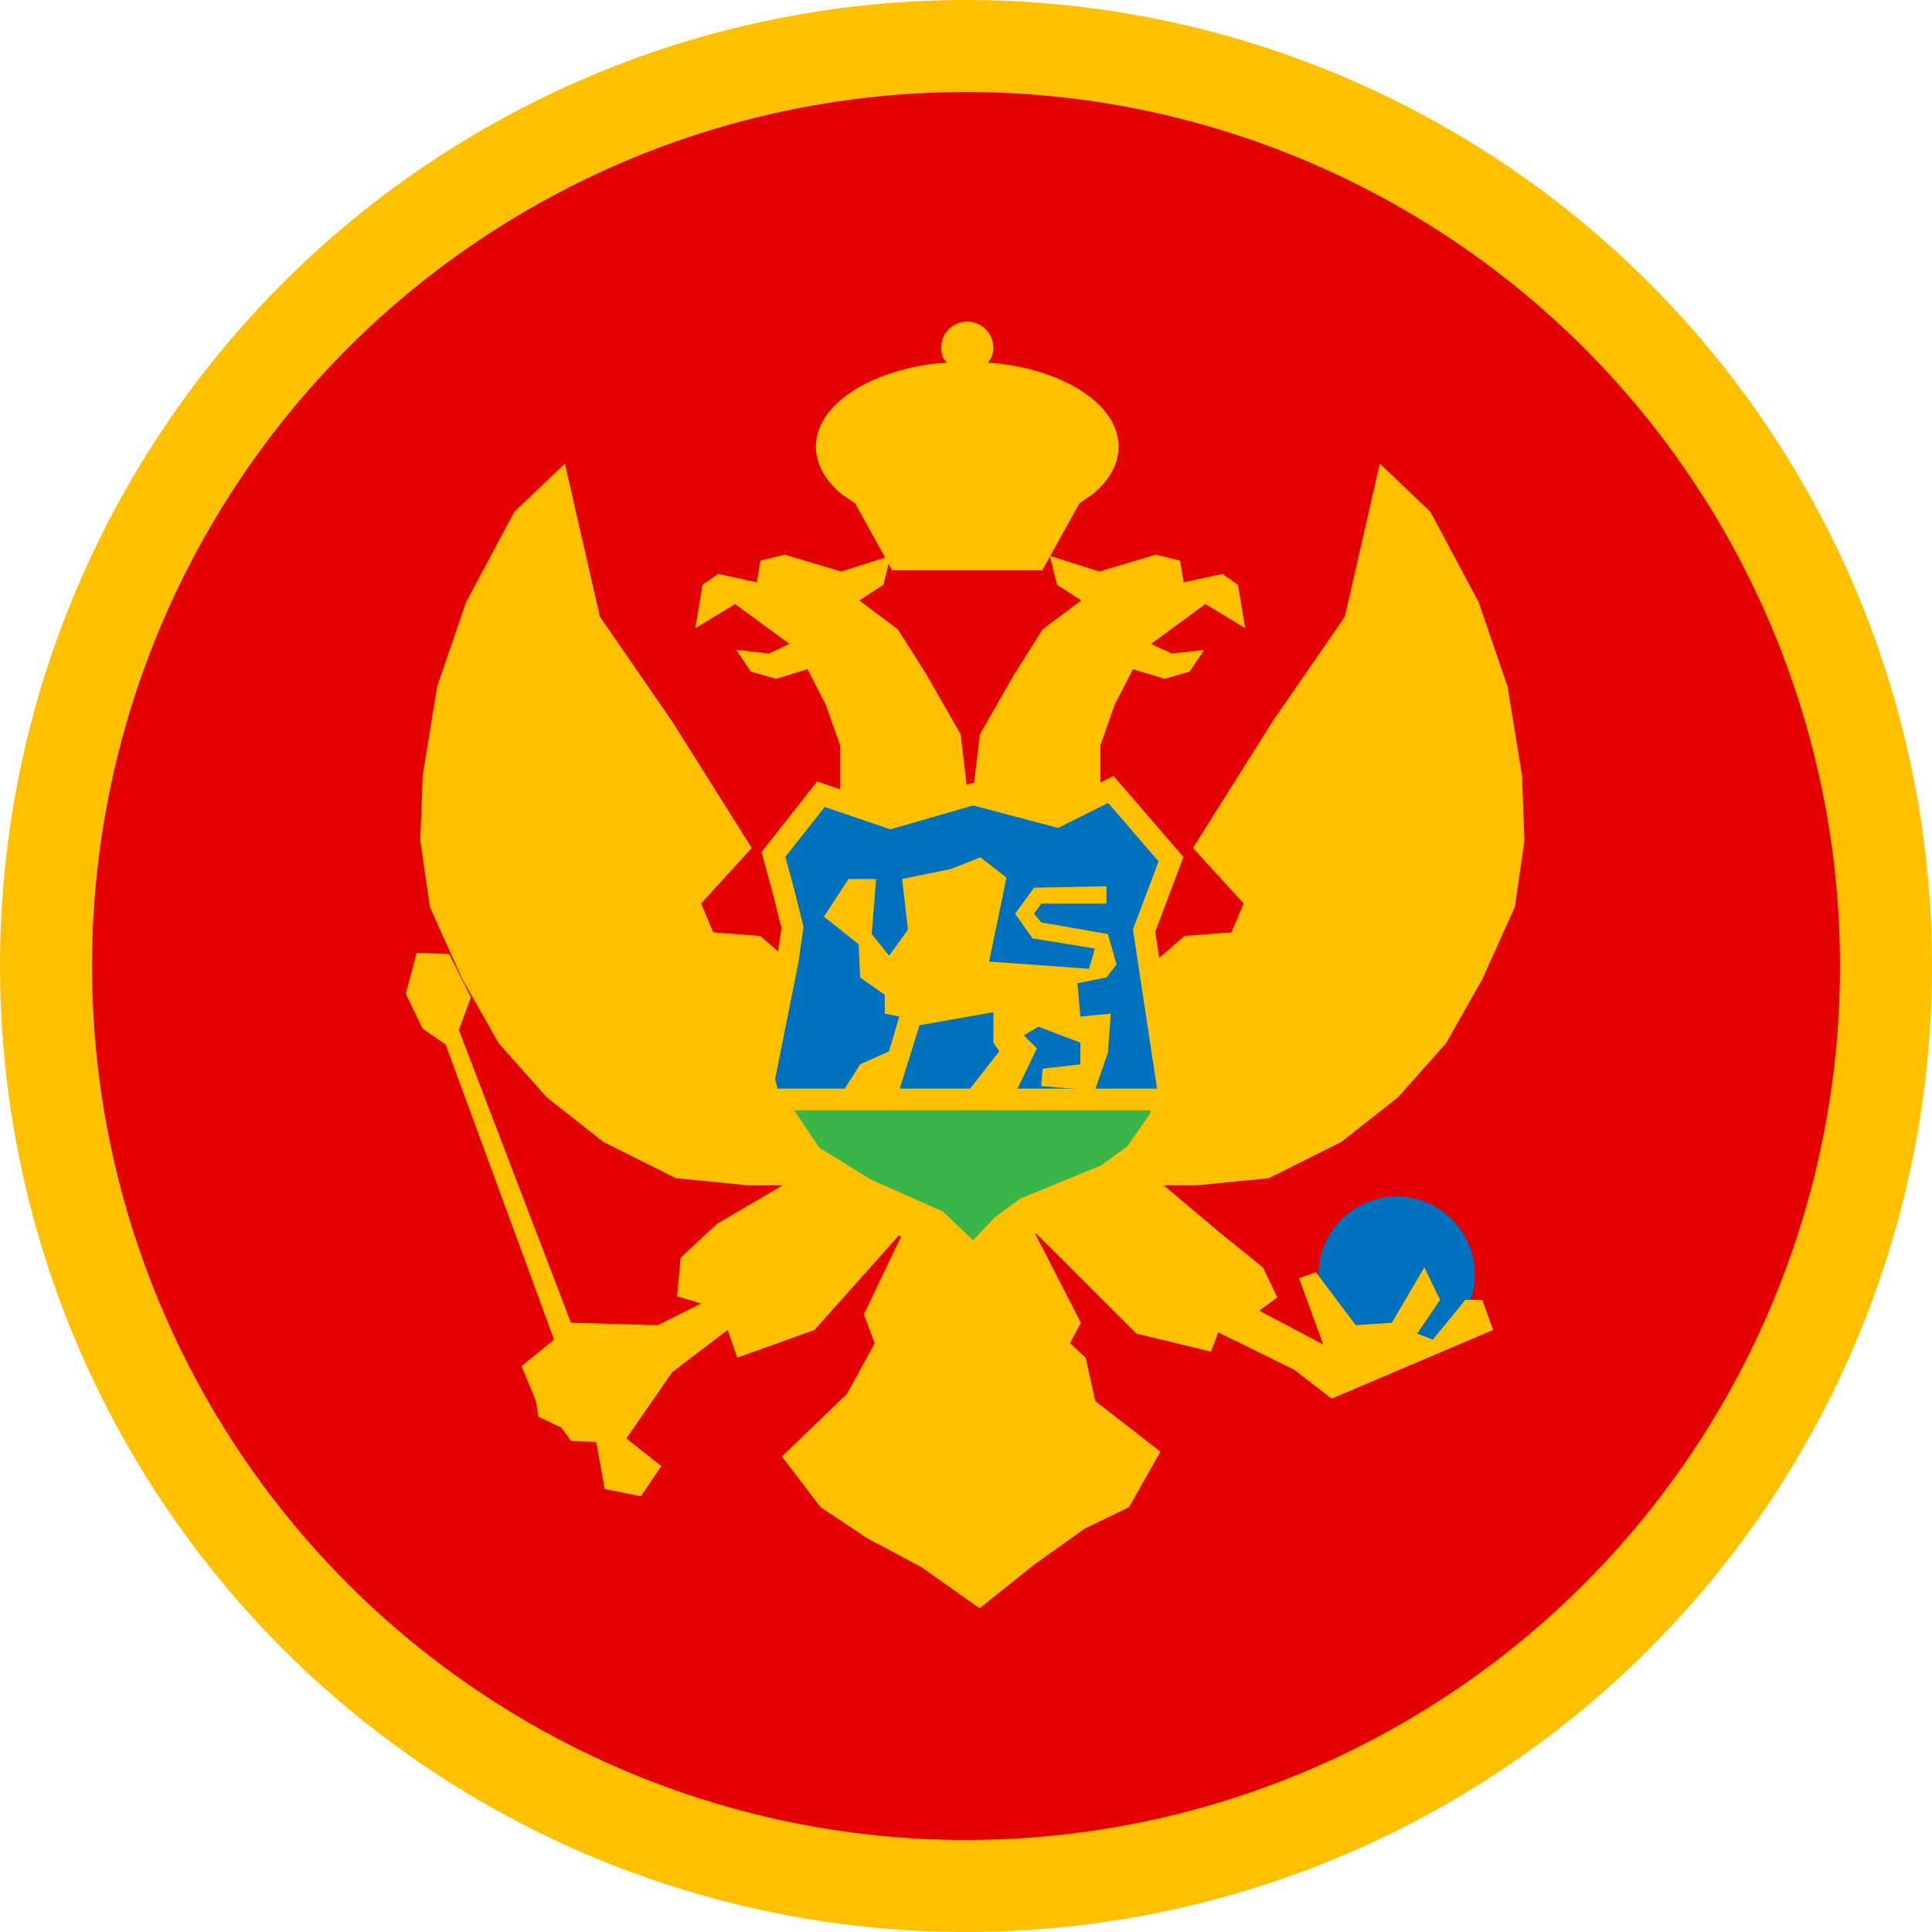
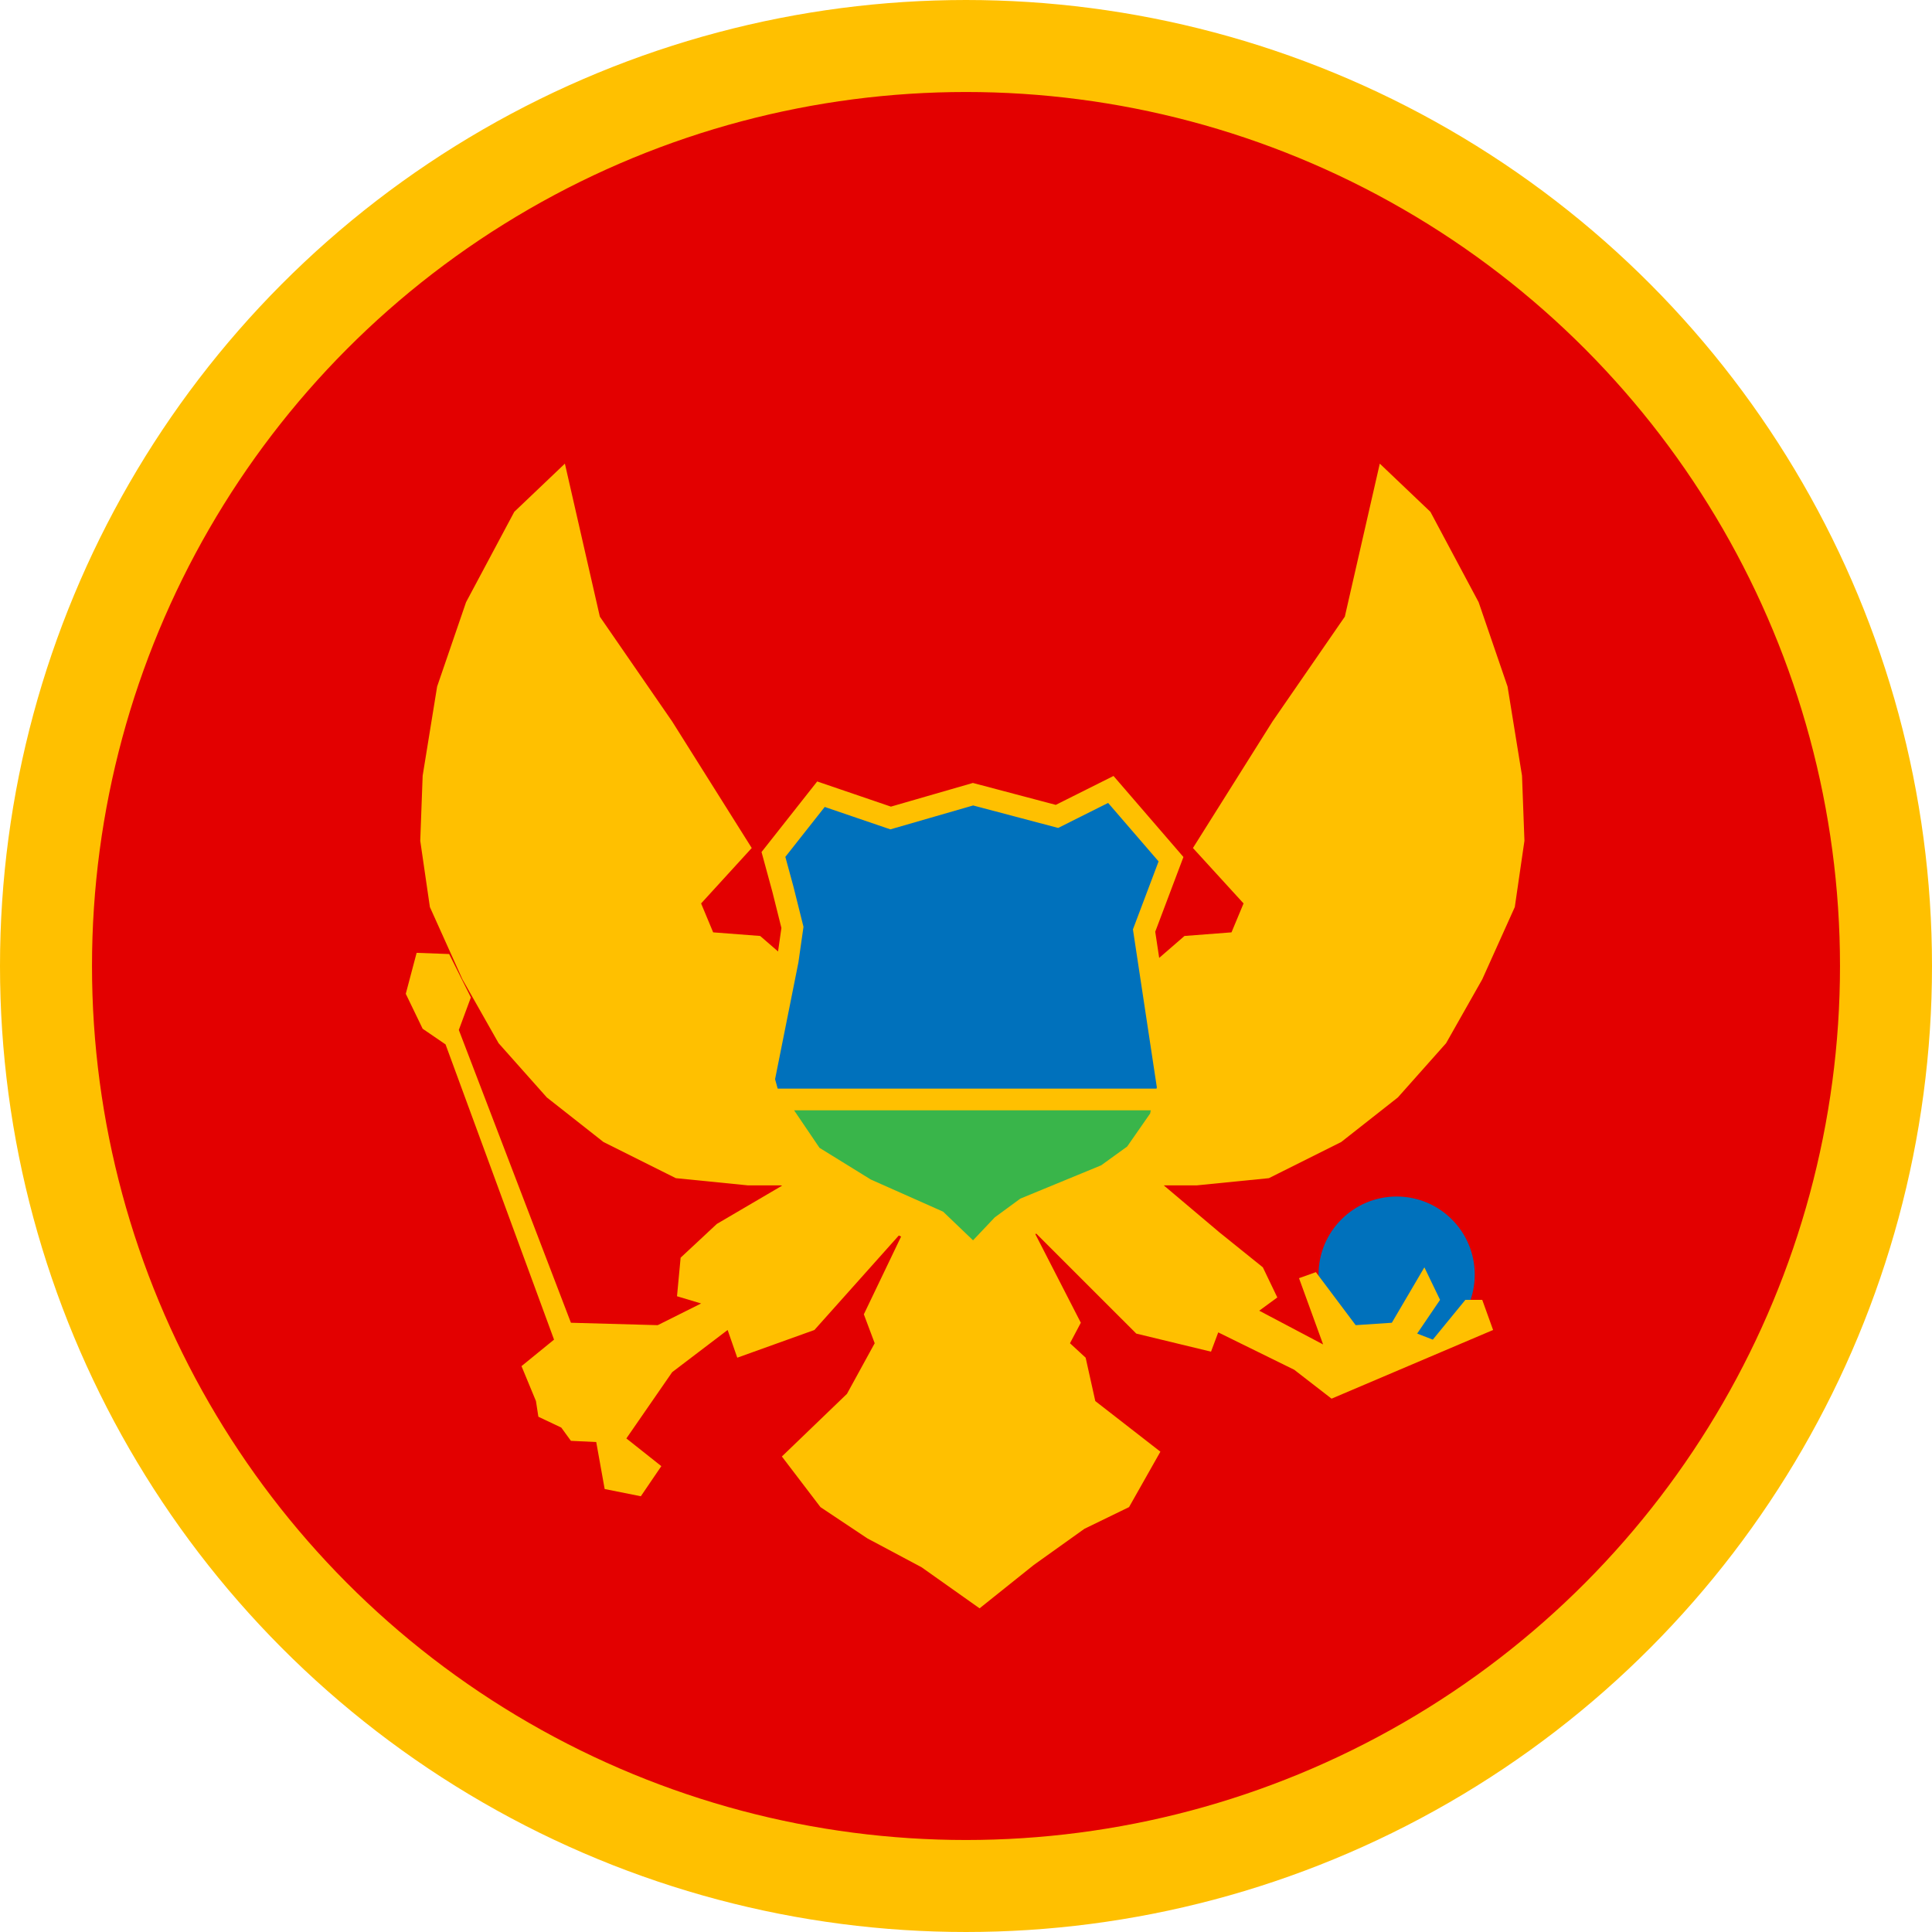
<svg xmlns="http://www.w3.org/2000/svg" xml:space="preserve" width="600" height="600">
  <defs>
    <clipPath id="a">
      <path d="M411 465h1418v1631H411z" />
    </clipPath>
  </defs>
  <circle cx="300" cy="300" r="285.714" style="fill:#e30000;fill-opacity:1;stroke:#ffc000;stroke-width:28.572;stroke-dasharray:none;stroke-opacity:1" />
  <g fill-rule="evenodd" clip-path="url(#a)" style="overflow:hidden" transform="matrix(.245 0 0 .245 25.322 -14.04)">
-     <path fill="#ffc000" d="M1122.68 465c18.23 0 33.01 14.784 33.01 33.02 0 4.559-.92 8.902-2.59 12.853l-4.29 6.36 12.53.71c87.41 10.049 153.17 53.502 153.17 105.583 0 22.32-12.08 43.056-32.76 60.257l-16.81 11.446-37.04 66.809 62.15 19.707 71.84-21.401 30.57 7.643 4.59 27.516 48.91-10.7 19.87 13.758 9.17 55.033-50.44-30.574-68.78 50.447 25.98 12.229 41.27-4.586-18.34 27.517-32.1 9.172-39.74-12.23-22.93 44.332-18.34 51.979v64.2L1222.8 1115l-93.24-50.45 9.17-76.431 42.8-74.906 36.68-58.091 48.91-36.688-30.57-19.873-8.98-35.925-9.74 17.58h-190.3l-4.48-8.077-6.6 26.422-30.573 19.873 48.913 36.688 36.68 58.091 42.8 74.906 9.17 76.431-93.24 50.45-68.779-48.92v-64.2l-18.342-51.979-22.928-44.332-39.741 12.23-32.098-9.172-18.343-27.517 41.27 4.586 25.985-12.229-68.783-50.447L778 853.594l9.171-55.033 19.871-13.758 48.912 10.7 4.585-27.516 30.571-7.643 71.84 21.401 55.65-17.646-38.178-68.87-16.81-11.446c-20.683-17.201-32.761-37.937-32.761-60.257 0-52.081 65.755-95.534 153.169-105.583l12.53-.71-4.29-6.36a32.939 32.939 0 0 1-2.6-12.853c0-18.236 14.78-33.02 33.02-33.02z" />
    <path fill="#0071bc" d="M1568 1673c0-54.68 44.32-99 99-99s99 44.32 99 99-44.32 99-99 99-99-44.32-99-99z" />
    <path fill="#ffc000" d="m612.698 645 44.313 193.976 91.681 132.881 100.849 160.373-64.177 70.26 15.281 36.66 59.592 4.58 45.841 39.71 8.521 261.19 5.231-3.07 423.91 2.99 8.52-261.11 45.84-39.71 59.59-4.58 15.28-36.66-64.17-70.26 100.84-160.373 91.69-132.881L1645.64 645l64.17 61.094 61.13 114.553 36.67 106.916 18.33 113.027 3.06 82.48-12.22 84-41.26 91.64-45.84 80.95-61.12 68.74-71.82 56.51-91.68 45.82-91.68 9.16h-41.26l-.21.04 70.5 59.53 55.01 44.29 18.34 38.19-22.92 16.8 80.98 42.77-30.56-84.01 21.39-7.64 50.43 67.21 45.84-3.06 41.25-70.26 19.87 41.24-29.03 42.77 19.86 7.64 41.26-50.41h21.39l13.75 38.19-204.75 87.06-47.37-36.66-96.27-47.35-9.16 24.44-94.74-22.91-129.88-129.83 59.59 116.08-13.75 25.97 19.86 18.33 12.23 54.98 82.51 64.15-39.73 70.26-56.54 27.49-64.17 45.82-68.76 54.99-73.35-51.93-68.759-36.66-59.593-39.71-48.896-64.15 82.512-79.42 35.146-64.15-13.754-36.66 51.954-108.44-114.602 128.3-97.793 35.13-12.224-35.13-70.289 53.46-58.065 84 44.313 35.13-25.976 38.18-45.841-9.16-10.696-59.57-32.089-1.52-12.224-16.81-29.032-13.74-3.056-19.86L557.69 1789l41.256-33.6-137.521-374.21-29.033-19.85-21.392-44.3 13.752-51.93 41.257 1.53 27.504 54.98-15.28 41.24 142.105 371.15 110.017 3.06 55.009-27.49-30.56-9.17 4.584-48.87 45.841-42.77 82.845-48.58-1.861-.3h-41.256l-91.681-9.16-91.681-45.82-71.817-56.51-61.121-68.74-45.84-80.95-41.257-91.64-12.224-84 3.056-82.48 18.336-113.027 36.673-106.916 61.121-114.553z" />
    <path fill="#0071bc" stroke="#ffc000" stroke-miterlimit="8" stroke-width="27.5" d="m877.047 1140.4 60.233-76.37 88.34 30.15 104.41-30.15 106.41 28.14 68.26-34.17 76.3 88.43-34.13 90.44 30.11 198.97-12.04 62.31-32.13 46.22-36.14 26.13-102.39 42.21-30.12 22.1-36.14 38.19-46.18-44.22-90.35-40.19-68.264-42.21-42.164-62.3L865 1425.79l30.117-150.73 6.023-42.21-12.047-48.23z" />
    <path fill="#39b54a" stroke="#ffc000" stroke-miterlimit="8" stroke-width="27.5" d="M881 1451h491l-4.49 23.21-32.13 46.21-36.15 26.12-102.42 42.19-30.12 22.1-36.15 38.17-46.19-44.2-90.374-40.18-68.281-42.19-42.173-62.28z" />
-     <path fill="#ffc000" d="M972.223 1171.53h34.897l-5.51 69.74 22.04 27.53 23.87-33.03-7.34-64.24 62.44-12.85 36.74-14.68 33.06 25.7-22.04 106.45 126.72 9.17 7.35-25.69-78.97-12.85-22.04-31.2 23.87-33.04 91.83-1.83v22.02h-82.64l-9.19 12.85 9.19 11.01 84.48 14.68 11.02 38.55-12.86 16.52-36.73 7.34 3.67 42.21 38.57-3.67-3.67 49.55-16.53 47.72-67.95-5.5 1.83-22.03 47.75-5.5v-27.53l-53.26-20.19-18.36 11.01 16.53 16.52-25.72 53.22h-60.61l38.57-49.55-7.34-11.01v-38.55l-93.67 16.52-27.55 88.1-69.794-3.67 22.04-34.87 36.734-16.52 12.85-44.05-18.36-3.67v-23.86l-31.224-22.02-1.837-42.22L941 1219.25Z" />
  </g>
</svg>